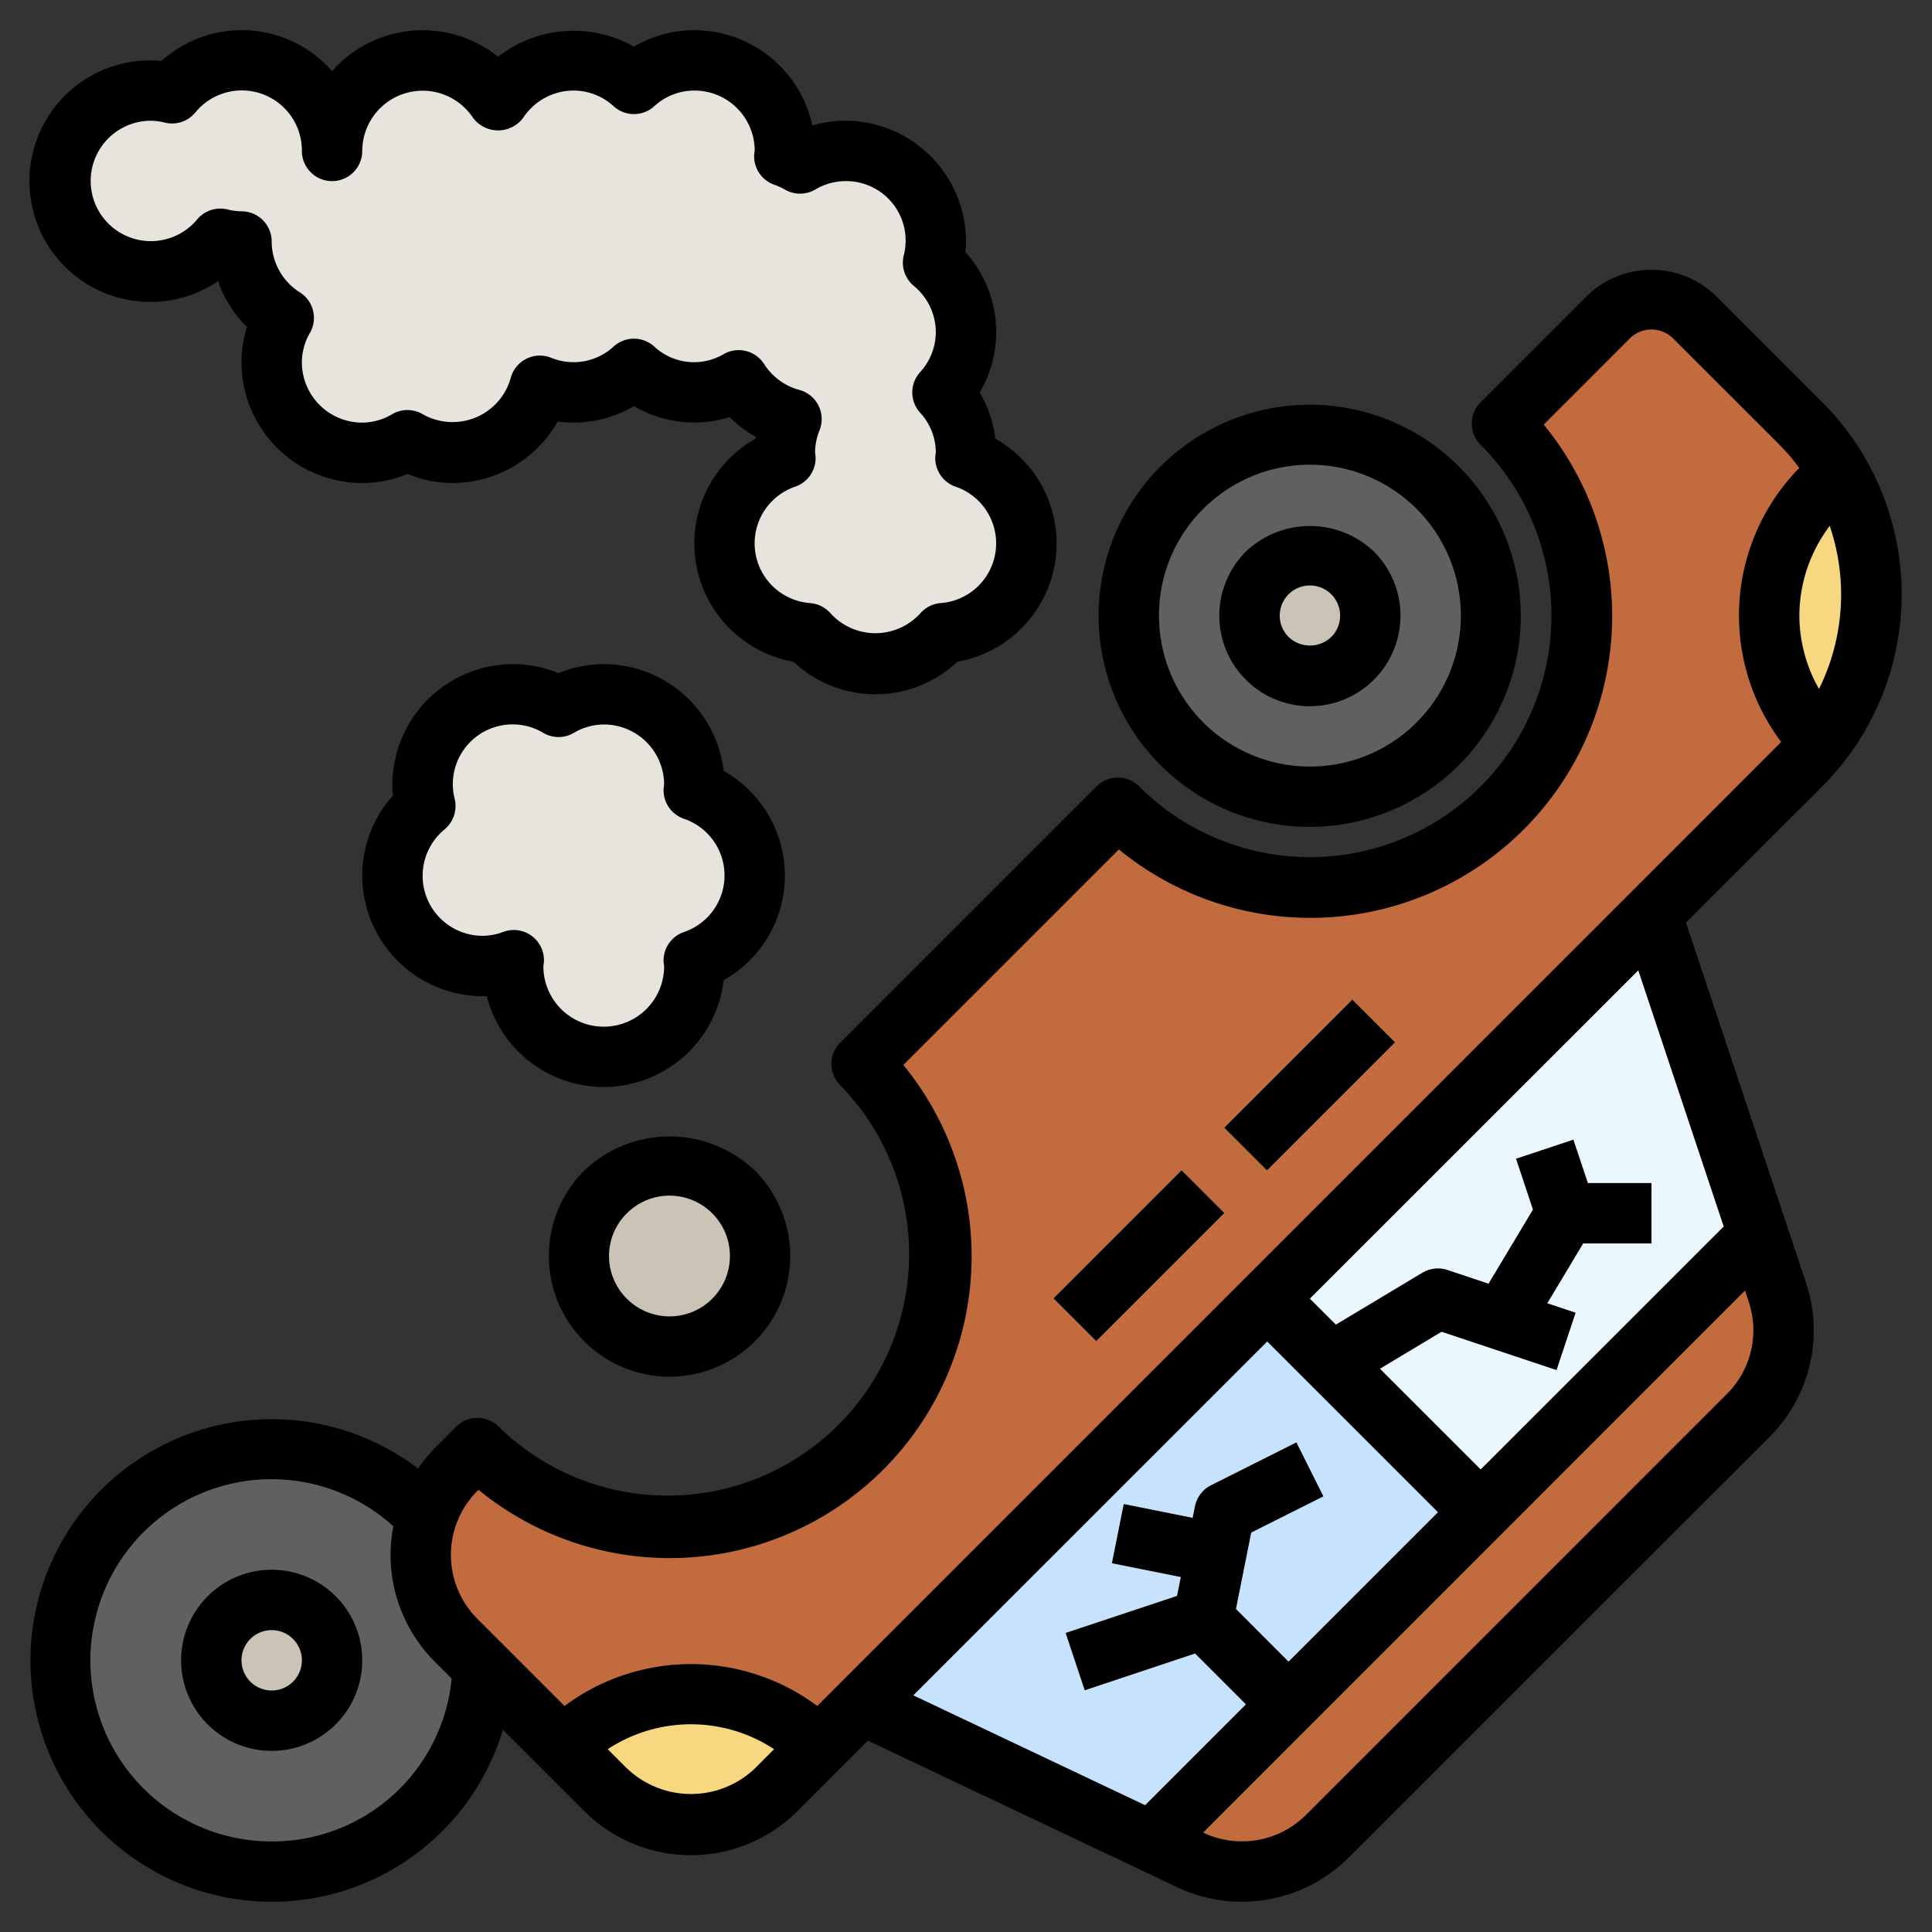
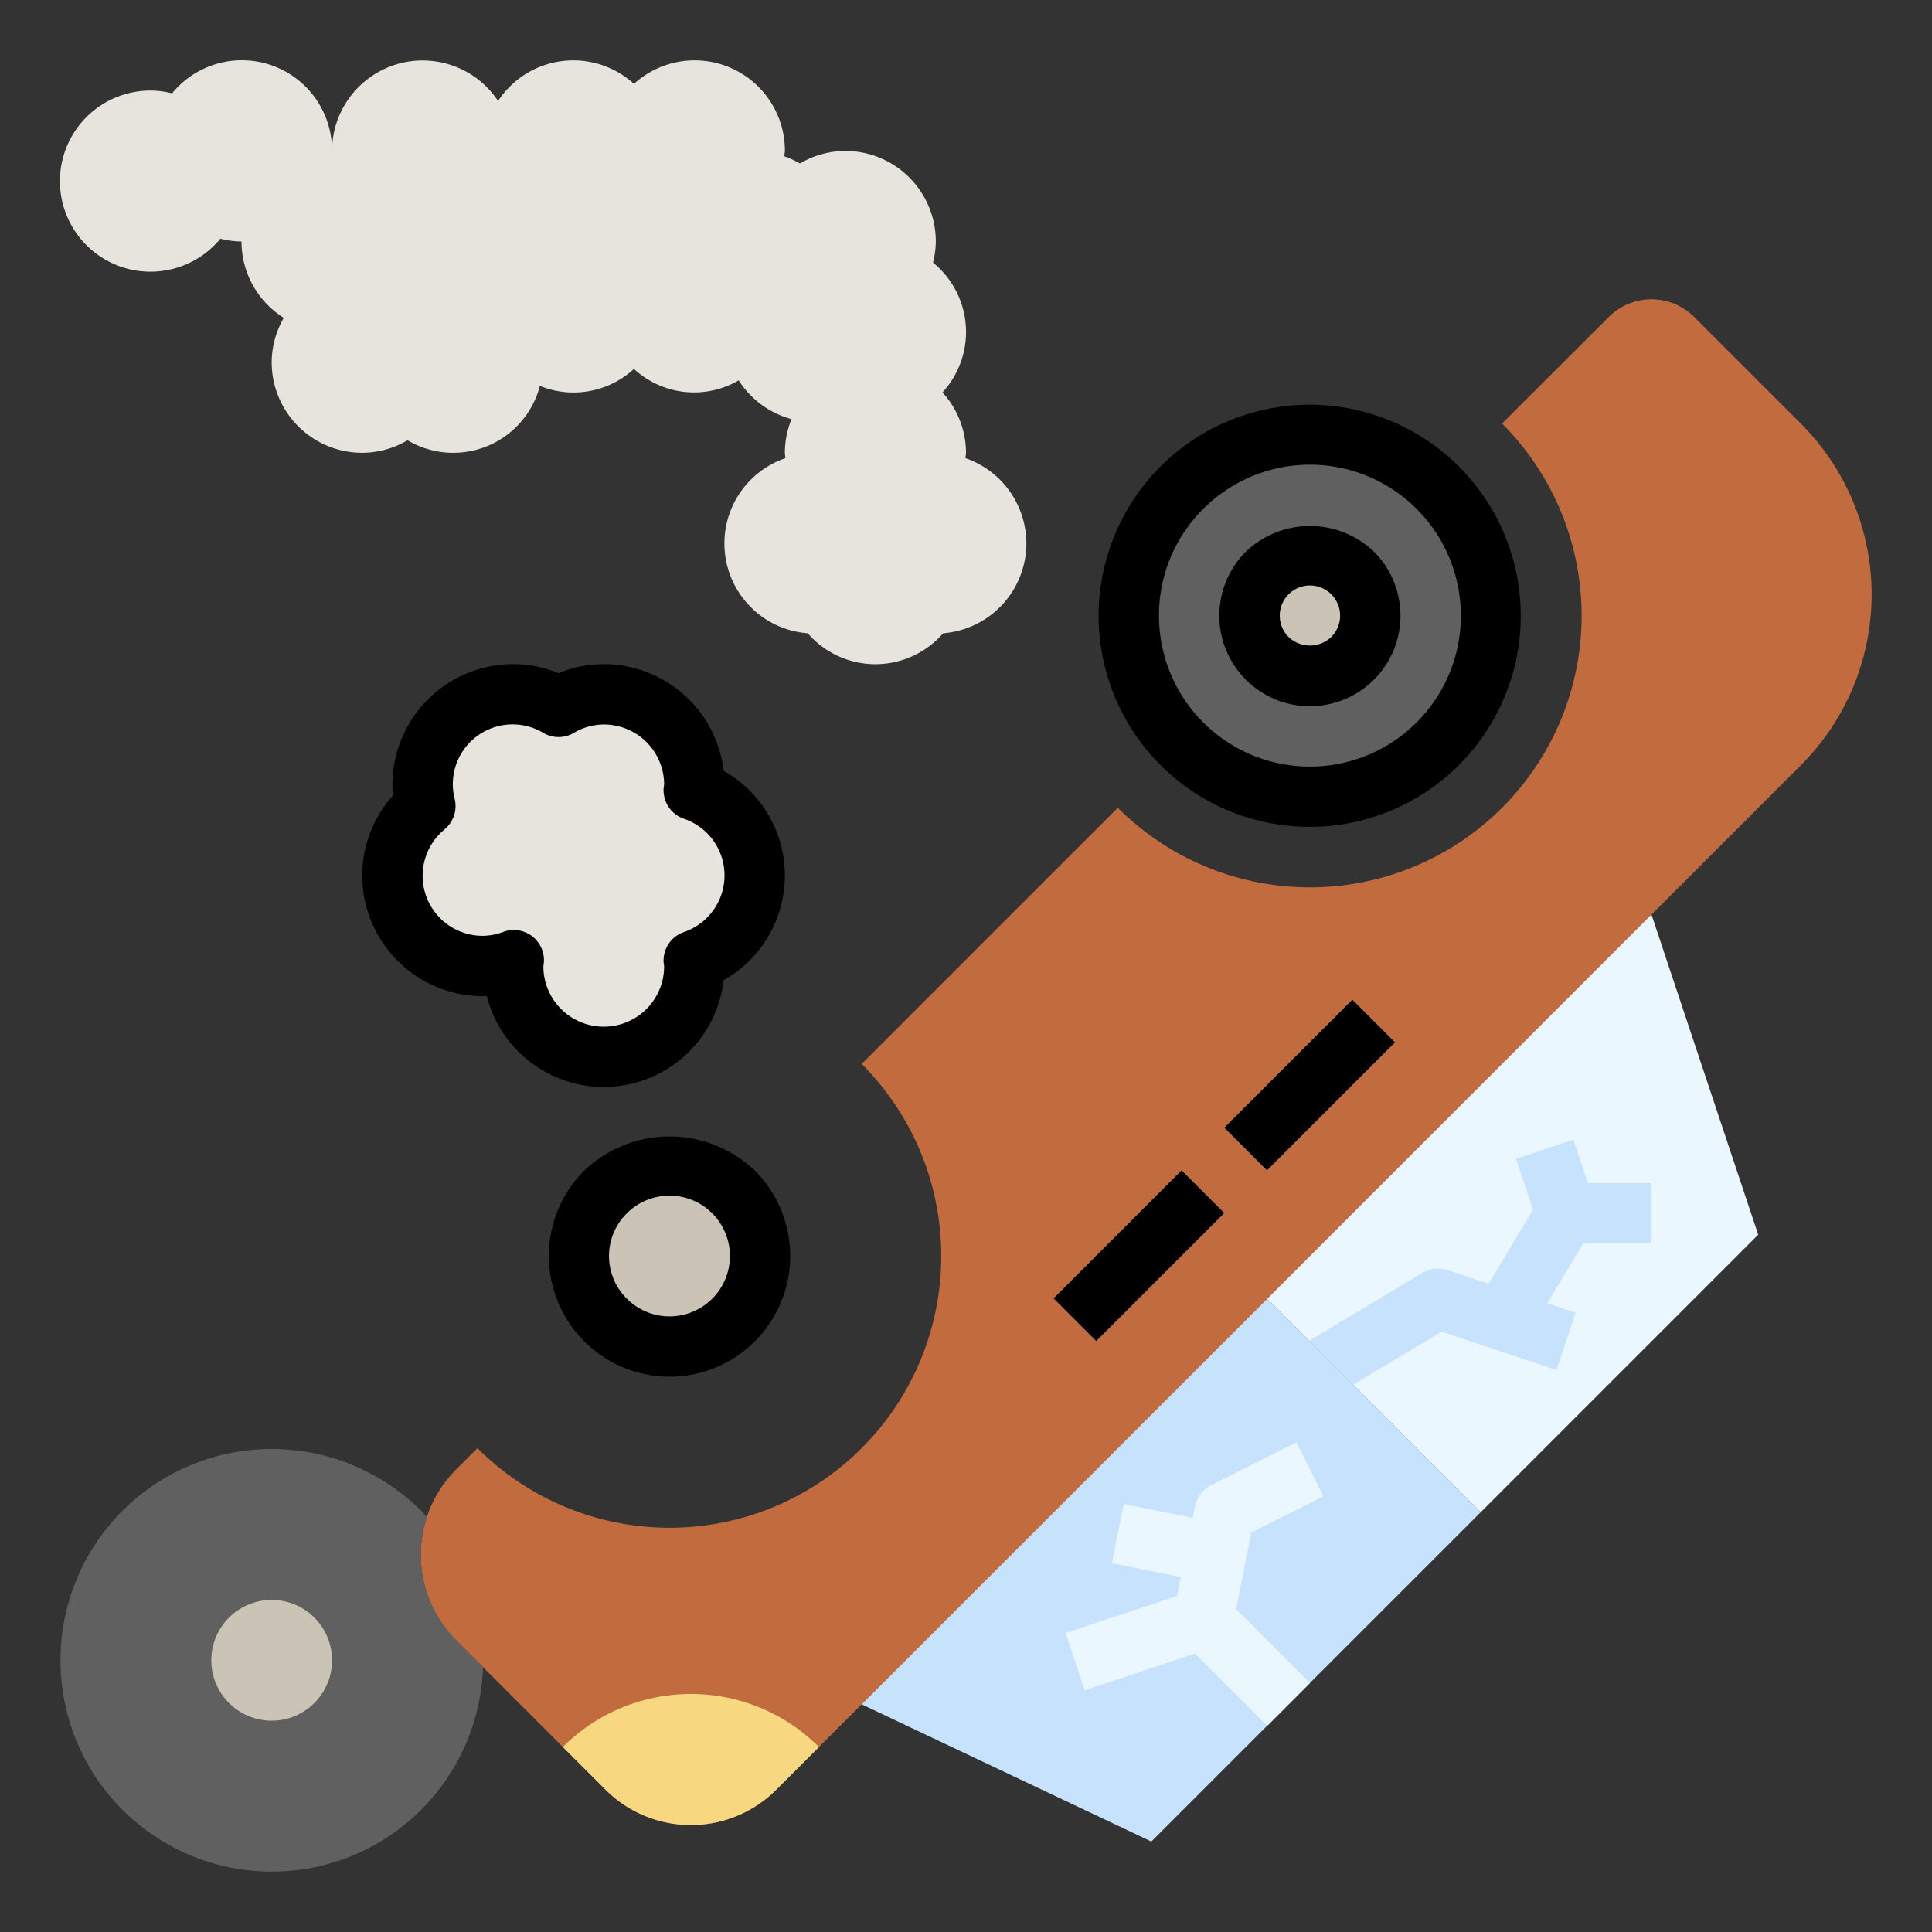
<svg xmlns="http://www.w3.org/2000/svg" id="Layer_3" height="512" viewBox="0 0 64 64" width="512" data-name="Layer 3">
  <rect x="0" y="0" width="64" height="64" fill="#333333" stroke="none" />
  <path d="m25.716 59.286a4 4 0 0 1 -5.657 0l-4.95-4.95a4 4 0 0 1 0-5.657l.707-.707a9 9 0 0 0 12.728-12.728l8.485-8.485a9 9 0 0 0 12.728-12.728l3.536-3.531a2 2 0 0 1 2.828 0l3.536 3.535a8 8 0 0 1 0 11.314z" fill="#c16b3f" />
  <path d="m27.13 57.872-1.414 1.414a4 4 0 0 1 -5.657 0l-1.414-1.414a6 6 0 0 1 8.485 0z" fill="#f7d881" />
  <path d="m38.121 60.994-9.577-4.536 13.435-13.435 7.071 7.071-10.955 10.954z" fill="#c7e2fc" />
  <path d="m58.243 40.901-9.193 9.193-7.071-7.071 12.728-12.728z" fill="#ebf7fe" />
-   <path d="m58.243 40.9.632 1.9a4 4 0 0 1 -.966 4.093l-13.937 13.935a4 4 0 0 1 -4.54.787l-1.291-.615 20.1-20.1z" fill="#c16b3f" />
-   <path d="m60.32 24.593a6 6 0 0 1 .044-8.441l.528-.528a8.007 8.007 0 0 1 -.572 8.971z" fill="#f7d881" />
  <path d="m16 55.224a7 7 0 1 1 -1.855-4.975 4 4 0 0 0 .969 4.087l.887.888z" fill="#606060" />
  <circle cx="43.393" cy="20.395" fill="#606060" r="6" />
  <circle cx="43.393" cy="20.395" fill="#cbc3b6" r="2" />
  <circle cx="22.18" cy="41.608" fill="#cbc3b6" r="3" />
  <path d="m34.736 40.607h6v2.001h-6z" fill="#a8b0bc" transform="matrix(.707 -.707 .707 .707 -18.368 38.86)" />
  <path d="m40.393 34.95h6v2.001h-6z" fill="#a8b0bc" transform="matrix(.707 -.707 .707 .707 -12.712 41.204)" />
-   <path d="m41.449 50.768 2.391-1.2-.894-1.788-2.828 1.42a1 1 0 0 0 -.534.7l-.076.379-2.283-.457-.392 1.962 2.283.457-.126.626-3.69 1.227.633 1.9 3.656-1.219 2.392 2.392 1.414-1.415-2.45-2.45z" fill="#ebf7fe" />
+   <path d="m41.449 50.768 2.391-1.2-.894-1.788-2.828 1.42a1 1 0 0 0 -.534.7l-.076.379-2.283-.457-.392 1.962 2.283.457-.126.626-3.69 1.227.633 1.9 3.656-1.219 2.392 2.392 1.414-1.415-2.45-2.45" fill="#ebf7fe" />
  <path d="m52.194 43.487-.938-.313 1.189-1.982h2.262v-2h-2.107l-.479-1.437-1.9.632.561 1.685-1.472 2.454-1.36-.454a1.01 1.01 0 0 0 -.831.091l-3.75 2.25 1.458 1.458 2.926-1.756 3.807 1.269z" fill="#c7e2fc" />
  <circle cx="9" cy="55" fill="#cbc3b6" r="2" />
  <path d="m34 18a2.99 2.99 0 0 0 -2.018-2.822c0-.06.018-.117.018-.178a2.978 2.978 0 0 0 -.779-2 2.96 2.96 0 0 0 -.313-4.3 2.963 2.963 0 0 0 .092-.7 3 3 0 0 0 -3-3 2.968 2.968 0 0 0 -1.5.416 3.042 3.042 0 0 0 -.518-.238c0-.06.018-.117.018-.178a2.988 2.988 0 0 0 -5-2.221 2.98 2.98 0 0 0 -4.5.566 3 3 0 0 0 -5.5 1.655 2.988 2.988 0 0 0 -5.3-1.908 2.963 2.963 0 0 0 -.7-.092 3 3 0 1 0 2.3 4.908 2.963 2.963 0 0 0 .7.092 2.992 2.992 0 0 0 1.4 2.53 2.97 2.97 0 0 0 -.4 1.47 3 3 0 0 0 3 3 2.968 2.968 0 0 0 1.5-.416 2.965 2.965 0 0 0 4.384-1.8 2.951 2.951 0 0 0 3.116-.563 2.934 2.934 0 0 0 3.47.379 2.994 2.994 0 0 0 1.75 1.284 2.984 2.984 0 0 0 -.22 1.116c0 .061.014.118.018.178a2.984 2.984 0 0 0 .74 5.8 2.966 2.966 0 0 0 4.484 0 2.991 2.991 0 0 0 2.758-2.978z" fill="#e7e4dd" />
  <path d="m22.982 26.178c0-.06.018-.117.018-.178a3 3 0 0 0 -3-3 2.968 2.968 0 0 0 -1.5.416 2.968 2.968 0 0 0 -1.5-.416 3 3 0 0 0 -3 3 2.963 2.963 0 0 0 .092.7 2.982 2.982 0 0 0 2.927 5.107c0 .064-.019.125-.019.19a3 3 0 0 0 6 0c0-.061-.014-.118-.018-.178a2.982 2.982 0 0 0 0-5.644z" fill="#e7e4dd" />
  <path d="m43.393 27.391a6.992 6.992 0 1 0 -4.95-2.046 6.98 6.98 0 0 0 4.95 2.046zm-3.536-10.532a5 5 0 1 1 -1.464 3.541 4.966 4.966 0 0 1 1.464-3.541z" />
  <path d="m43.393 23.394a3 3 0 0 0 2.121-5.121 3.076 3.076 0 0 0 -4.243 0 3 3 0 0 0 2.122 5.122zm-.707-3.707a1 1 0 0 1 1.414 0 1 1 0 0 1 0 1.414 1.024 1.024 0 0 1 -1.414 0 1 1 0 0 1 0-1.414z" />
  <path d="m22.18 45.605a4 4 0 0 0 2.828-6.826 4.1 4.1 0 0 0 -5.657 0 4 4 0 0 0 2.829 6.826zm-1.414-5.413a2 2 0 1 1 0 2.83 1.988 1.988 0 0 1 0-2.83z" />
-   <path d="m60.364 13.322-3.536-3.535a3.073 3.073 0 0 0 -4.243 0l-3.535 3.535a1 1 0 0 0 0 1.415 8 8 0 1 1 -11.314 11.314 1 1 0 0 0 -1.414 0l-8.486 8.485a1 1 0 0 0 0 1.415 8 8 0 0 1 -11.313 11.313 1 1 0 0 0 -1.415 0l-.707.708a4.967 4.967 0 0 0 -.552.677 7.993 7.993 0 1 0 2.81 8.651l2.692 2.691a5 5 0 0 0 7.071 0l2.33-2.33 10.248 4.857a5.012 5.012 0 0 0 5.676-.983l13.94-13.935a4.976 4.976 0 0 0 1.207-5.118l-3.972-11.919 4.513-4.512a9.013 9.013 0 0 0 0-12.729zm-.758 7.078a4.943 4.943 0 0 1 1.006-2.978 7.034 7.034 0 0 1 -.356 5.4 4.95 4.95 0 0 1 -.65-2.422zm-50.606 40.6a6 6 0 1 1 4.03-10.44 5 5 0 0 0 1.37 4.483l.562.562a5.964 5.964 0 0 1 -5.962 5.395zm11.766-2.421-.635-.635a5.016 5.016 0 0 1 5.512 0l-.635.636a3.07 3.07 0 0 1 -4.242-.003zm21.213-14.14 5.656 5.655-4.95 4.95-1.742-1.744.506-2.531 2.391-1.2-.894-1.788-2.828 1.419a1 1 0 0 0 -.534.7l-.076.379-2.283-.457-.392 1.962 2.283.457-.126.626-3.69 1.227.633 1.9 3.656-1.219 1.684 1.684-3.34 3.34-7.678-3.639zm15.221 1.745-13.935 13.936a3.008 3.008 0 0 1 -3.406.59h-.008l17.955-17.959.12.362a2.984 2.984 0 0 1 -.726 3.071zm-.1-5.555-8.05 8.048-3.337-3.336 2.042-1.225 3.807 1.269.632-1.9-.938-.313 1.189-1.982h2.262v-2h-2.107l-.479-1.437-1.9.632.561 1.685-1.472 2.454-1.36-.454a1.01 1.01 0 0 0 -.831.091l-2.866 1.719-.862-.861 10.879-10.874zm-3.1-11.043-26.164 26.163-.763.764a7.007 7.007 0 0 0 -8.372 0l-2.885-2.884a3 3 0 0 1 0-4.243l.035-.035a10 10 0 0 0 14.072-14.073l7.141-7.14a10 10 0 0 0 14.073-14.074l2.863-2.864a1.021 1.021 0 0 1 1.414 0l3.535 3.534a7.031 7.031 0 0 1 .654.768 6.976 6.976 0 0 0 -.6 9.074c-.019.019-.035.04-.054.059z" />
  <path d="m34.736 40.607h6v2.001h-6z" transform="matrix(.707 -.707 .707 .707 -18.368 38.86)" />
  <path d="m40.393 34.95h6v2.001h-6z" transform="matrix(.707 -.707 .707 .707 -12.712 41.204)" />
-   <path d="m9 52a3 3 0 1 0 3 3 3 3 0 0 0 -3-3zm0 4a1 1 0 1 1 1-1 1 1 0 0 1 -1 1z" />
-   <path d="m5 10a3.953 3.953 0 0 0 2.222-.686 3.966 3.966 0 0 0 .959 1.517 3.857 3.857 0 0 0 -.181 1.169 4 4 0 0 0 4 4 3.931 3.931 0 0 0 1.5-.3 3.924 3.924 0 0 0 1.5.3 4 4 0 0 0 3.472-2.035 3.967 3.967 0 0 0 2.528-.512 3.939 3.939 0 0 0 3.171.363 3.979 3.979 0 0 0 .865.656l-.008.06a3.981 3.981 0 0 0 1.256 7.388 3.959 3.959 0 0 0 5.431 0 3.98 3.98 0 0 0 1.257-7.388 3.979 3.979 0 0 0 -.518-1.532 3.944 3.944 0 0 0 -.472-4.647c.012-.122.018-.239.018-.353a4 4 0 0 0 -4-4 3.887 3.887 0 0 0 -1.089.158 4.007 4.007 0 0 0 -3.911-3.158 3.943 3.943 0 0 0 -2 .545 4.07 4.07 0 0 0 -4.5.334 4 4 0 0 0 -5.5.477 3.975 3.975 0 0 0 -5.647-.338 4 4 0 1 0 -.353 7.982zm0-6a1.983 1.983 0 0 1 .467.063 1 1 0 0 0 1-.332 1.989 1.989 0 0 1 3.533 1.269 1 1 0 0 0 2 0 2 2 0 0 1 3.667-1.1 1.037 1.037 0 0 0 1.666 0 2 2 0 0 1 1.667-.9 1.965 1.965 0 0 1 1.33.522 1 1 0 0 0 1.34 0 1.962 1.962 0 0 1 1.33-.522 1.994 1.994 0 0 1 2 1.96c0 .028-.015.133-.017.161a1 1 0 0 0 .669 1 2.022 2.022 0 0 1 .348.158 1 1 0 0 0 1.007 0 1.969 1.969 0 0 1 .993-.279 1.969 1.969 0 0 1 1.936 2.468 1 1 0 0 0 .332 1 1.992 1.992 0 0 1 .732 1.532 1.969 1.969 0 0 1 -.522 1.33 1 1 0 0 0 0 1.339 1.949 1.949 0 0 1 .522 1.291c0 .028-.015.133-.017.161a1 1 0 0 0 .67 1 1.984 1.984 0 0 1 -.493 3.857 1 1 0 0 0 -.669.334 2.009 2.009 0 0 1 -2.983 0 1 1 0 0 0 -.669-.334 1.984 1.984 0 0 1 -.493-3.858 1 1 0 0 0 .67-1c0-.026-.013-.1-.016-.123a1.978 1.978 0 0 1 .147-.742 1 1 0 0 0 -.667-1.338 2 2 0 0 1 -1.166-.855 1 1 0 0 0 -1.337-.334 1.935 1.935 0 0 1 -2.307-.251 1 1 0 0 0 -1.34 0 1.956 1.956 0 0 1 -2.073.374 1 1 0 0 0 -1.338.667 2 2 0 0 1 -2.919 1.201 1 1 0 0 0 -1.006 0 1.975 1.975 0 0 1 -.994.281 2 2 0 0 1 -2-2 1.956 1.956 0 0 1 .269-.976 1 1 0 0 0 -.334-1.338 1.994 1.994 0 0 1 -.935-1.686 1 1 0 0 0 -1-1 1.972 1.972 0 0 1 -.469-.063 1 1 0 0 0 -1 .332 1.994 1.994 0 1 1 -1.531-3.269z" />
  <path d="m16 33h.125a4 4 0 0 0 7.848-.531 3.977 3.977 0 0 0 0-6.932 4.006 4.006 0 0 0 -3.973-3.537 3.929 3.929 0 0 0 -1.5.3 3.936 3.936 0 0 0 -1.5-.3 4 4 0 0 0 -4 4c0 .115.006.232.018.353a3.962 3.962 0 0 0 -1.018 2.647 4 4 0 0 0 4 4zm-1.269-5.53a1 1 0 0 0 .332-1 1.98 1.98 0 0 1 2.937-2.191.993.993 0 0 0 1.006 0 1.969 1.969 0 0 1 .994-.279 1.994 1.994 0 0 1 2 1.961c0 .028-.015.133-.017.161a1 1 0 0 0 .67 1 1.981 1.981 0 0 1 0 3.754 1 1 0 0 0 -.67 1c0 .028.013.094.017.121a2 2 0 0 1 -4 .026c0-.022.015-.124.017-.147a1 1 0 0 0 -1.34-1.008 1.963 1.963 0 0 1 -.677.132 1.988 1.988 0 0 1 -1.269-3.528z" />
</svg>